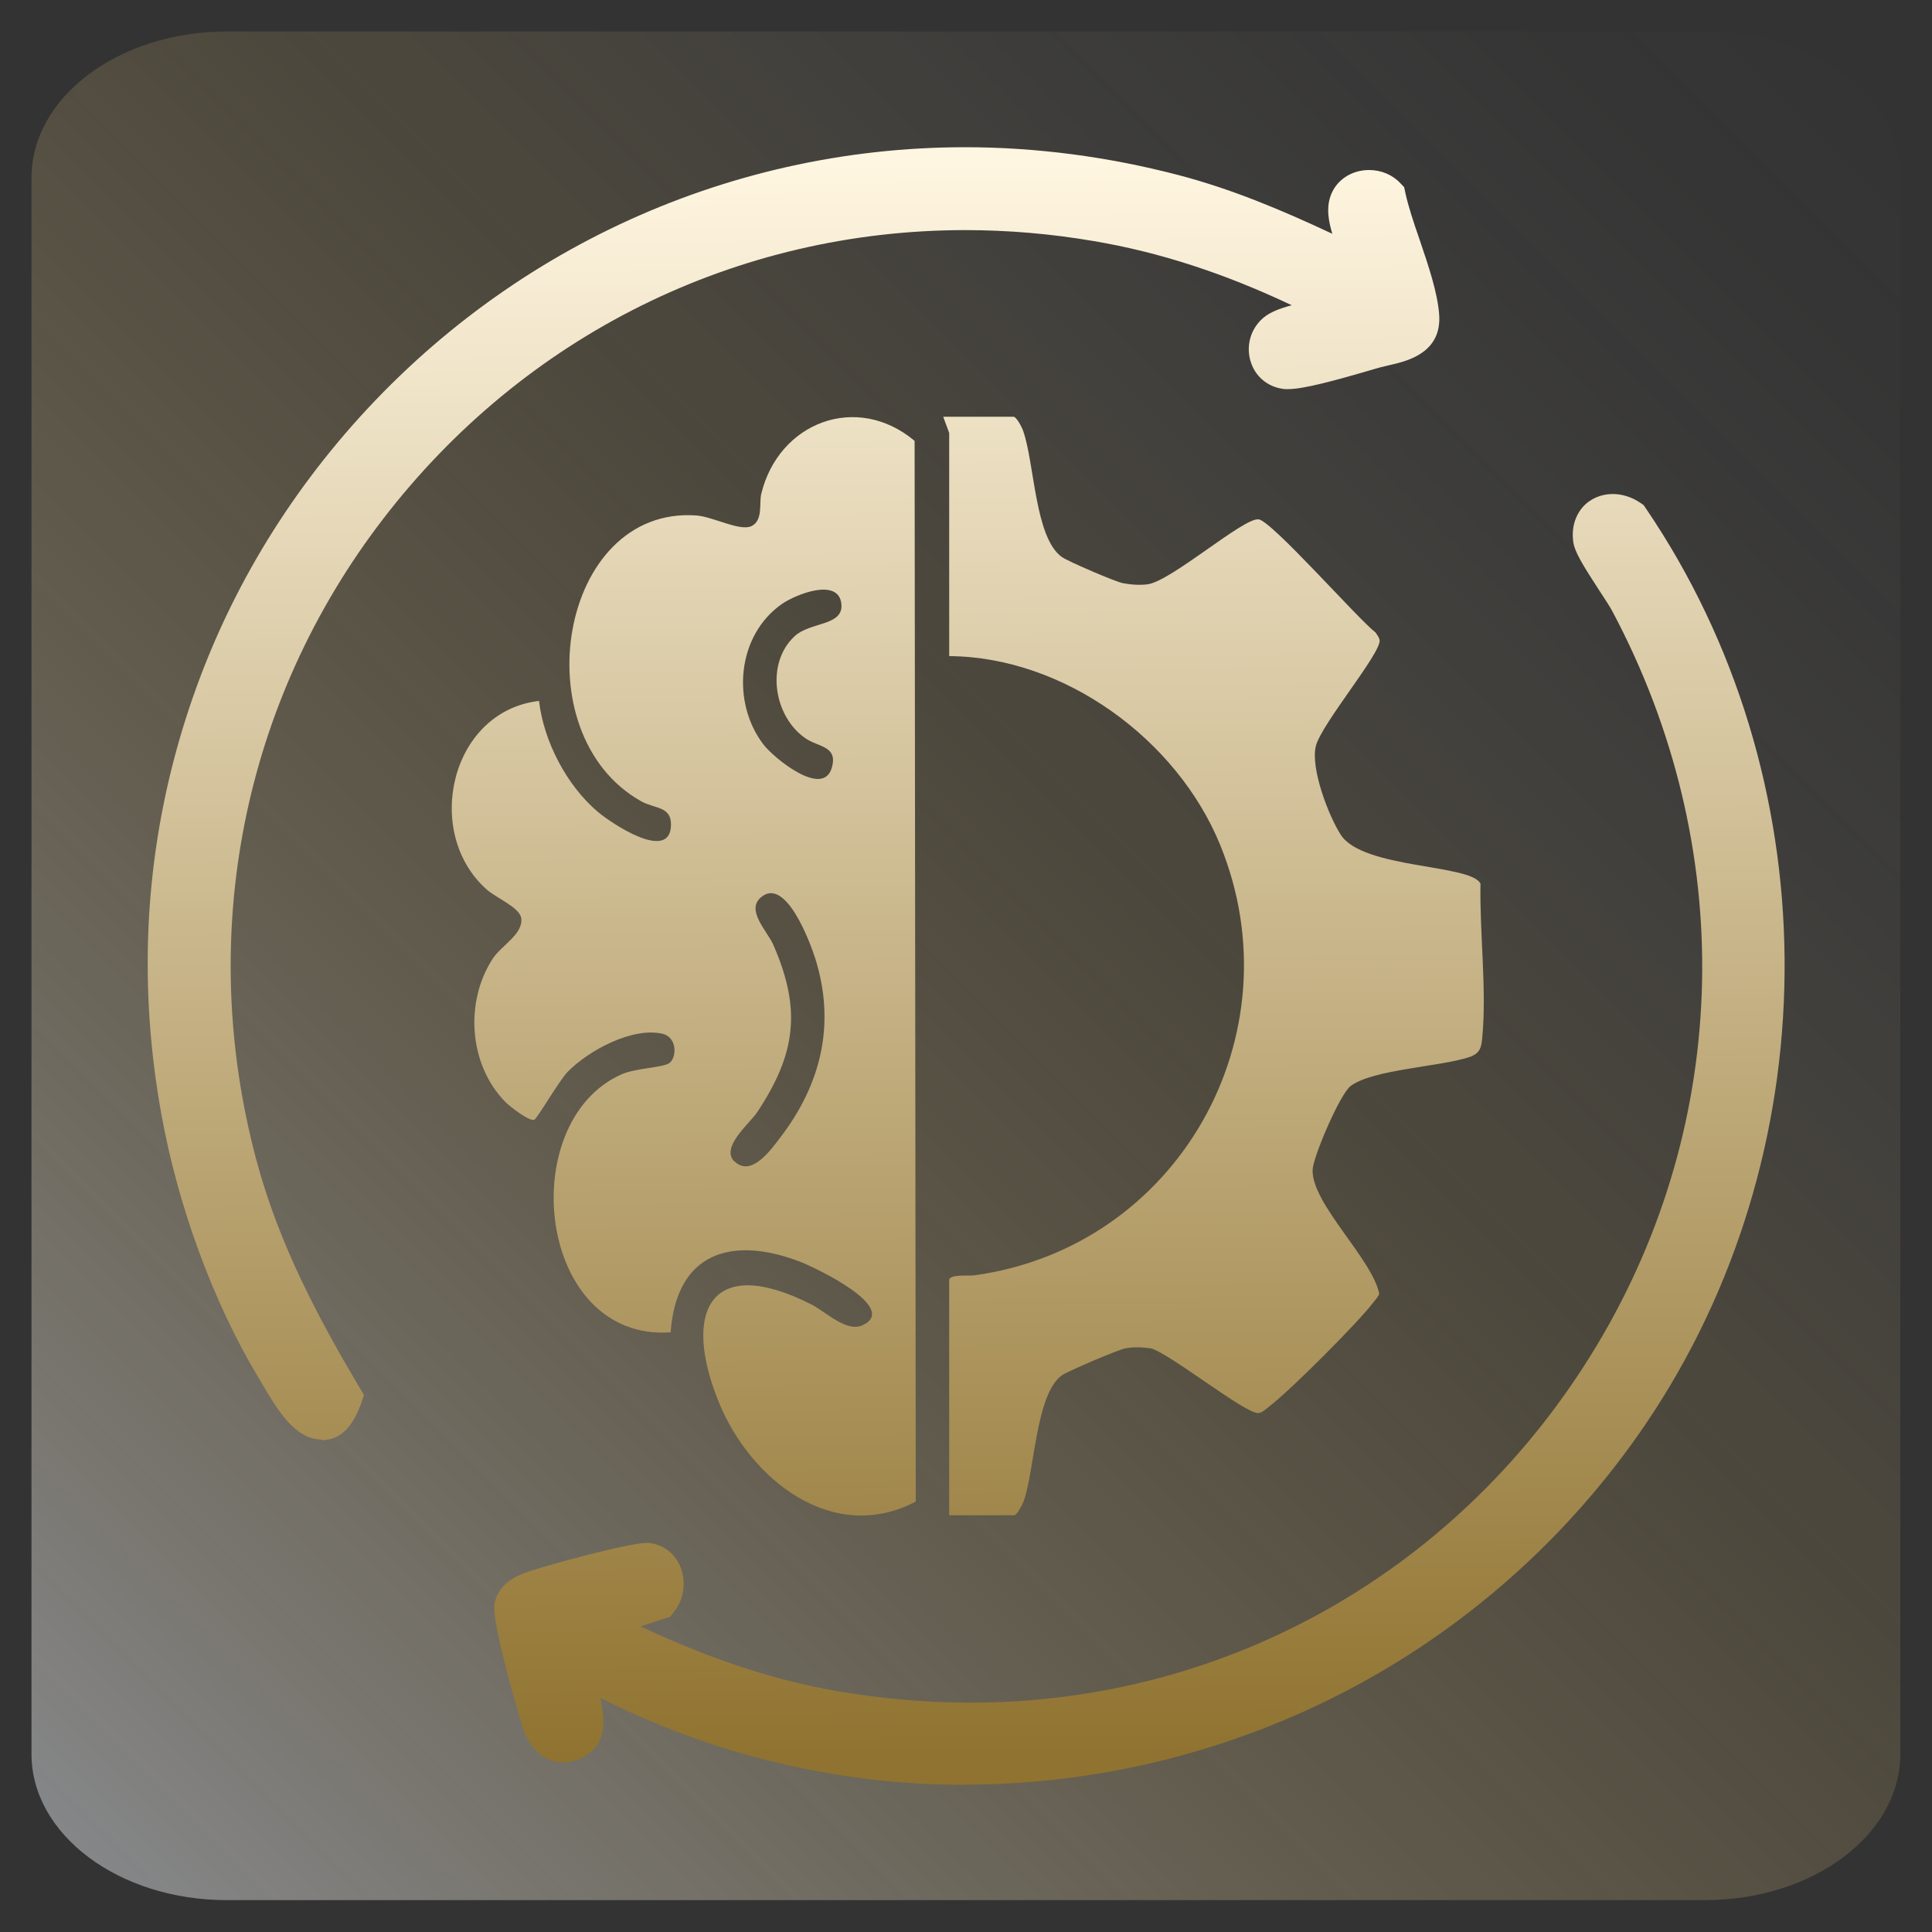
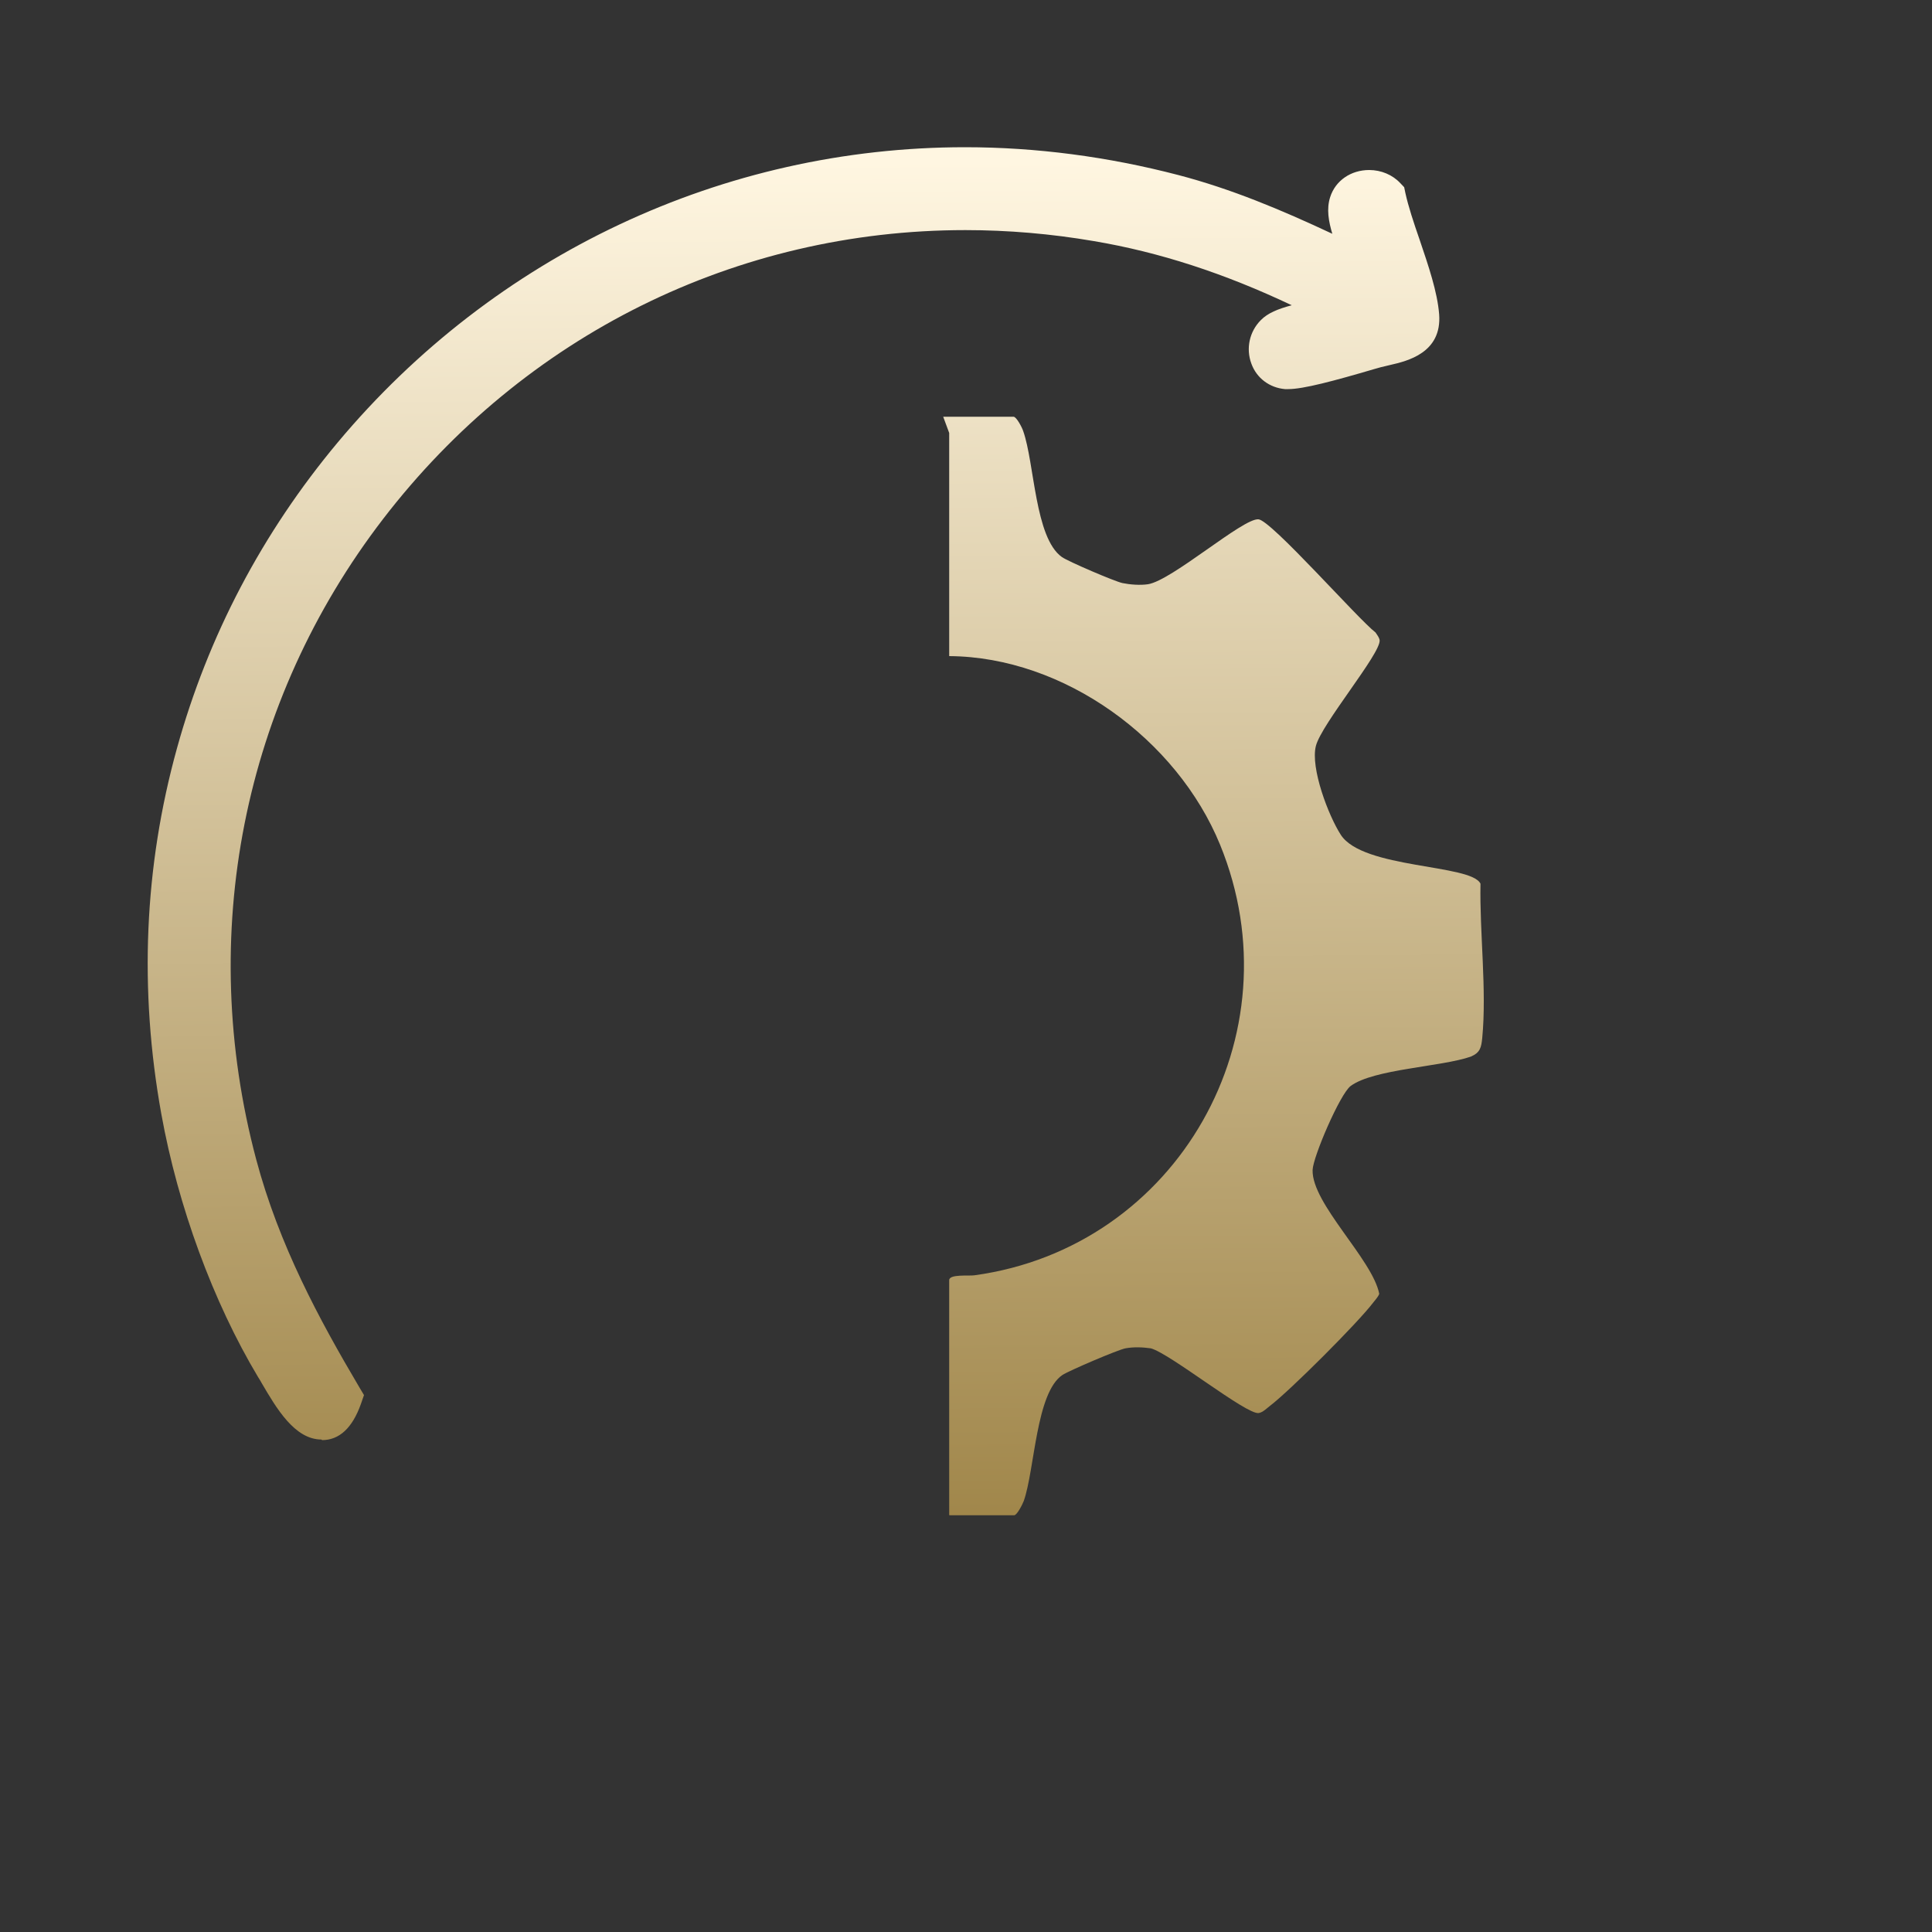
<svg xmlns="http://www.w3.org/2000/svg" xmlns:xlink="http://www.w3.org/1999/xlink" id="Layer_1" data-name="Layer 1" viewBox="0 0 100 100">
  <rect x="0" y="0" width="100" height="100" fill="#333333" stroke="none" />
  <defs>
    <style>
      .cls-1 {
        fill: url(#linear-gradient-2);
      }

      .cls-2 {
        fill: url(#linear-gradient-4);
      }

      .cls-3 {
        fill: url(#linear-gradient-3);
      }

      .cls-4 {
        fill: url(#linear-gradient);
        fill-opacity: .5;
      }

      .cls-5 {
        fill: url(#linear-gradient-5);
      }
    </style>
    <linearGradient id="linear-gradient" x1="99.21" y1=".79" x2=".15" y2="99.85" gradientUnits="userSpaceOnUse">
      <stop offset=".02" stop-color="#f7f7f9" stop-opacity="0" />
      <stop offset=".11" stop-color="#f7f2ea" stop-opacity=".03" />
      <stop offset=".25" stop-color="#f7e6c1" stop-opacity=".11" />
      <stop offset=".41" stop-color="#f7d380" stop-opacity=".25" />
      <stop offset=".42" stop-color="#f8d27c" stop-opacity=".25" />
      <stop offset=".49" stop-color="#f5d386" stop-opacity=".32" />
      <stop offset=".64" stop-color="#f0d8a1" stop-opacity=".49" />
      <stop offset=".84" stop-color="#e7dfcc" stop-opacity=".76" />
      <stop offset="1" stop-color="#e0e6f3" />
    </linearGradient>
    <linearGradient id="linear-gradient-2" x1="35.19" y1="8.44" x2="35.79" y2="90.94" gradientUnits="userSpaceOnUse">
      <stop offset="0" stop-color="#fff6e1" />
      <stop offset="1" stop-color="#907330" />
    </linearGradient>
    <linearGradient id="linear-gradient-3" x1="62.56" y1="8.24" x2="63.15" y2="90.75" xlink:href="#linear-gradient-2" />
    <linearGradient id="linear-gradient-4" x1="58.54" y1="8.27" x2="59.14" y2="90.78" xlink:href="#linear-gradient-2" />
    <linearGradient id="linear-gradient-5" x1="40.89" y1="8.39" x2="41.48" y2="90.9" xlink:href="#linear-gradient-2" />
  </defs>
-   <path class="cls-4" d="M11.74,1.63h76.51c5.59,0,10.11,3.39,10.11,7.56v81.6c0,4.18-4.53,7.56-10.11,7.56H11.74c-5.59,0-10.11-3.39-10.11-7.56V9.2C1.63,5.02,6.16,1.63,11.74,1.63Z" />
  <g>
-     <path class="cls-1" d="M34.72,68.96c-6.91.49-8.11-10.84-2.58-13.34.72-.33,2.13-.36,2.48-.58.41-.25.46-1.34-.32-1.53-1.57-.37-3.85.87-4.93,1.98-.41.42-1.58,2.43-1.72,2.47-.28.08-1.28-.7-1.51-.94-1.88-1.93-2.09-5.18-.63-7.41.45-.68,1.58-1.26,1.47-2.09-.08-.55-1.31-1.05-1.79-1.48-3.31-2.94-1.88-9.23,2.71-9.76.24,2.09,1.43,4.37,3.03,5.73.73.62,3.76,2.64,3.8.7.02-.99-.84-.84-1.55-1.24-6.18-3.48-4.23-15.29,2.86-14.79.86.06,2.26.84,2.86.55s.39-1.19.5-1.66c.9-3.72,4.95-5.26,7.94-2.75l.06,54.9c-4.3,2.26-8.56-1.15-10.18-5.11-1.95-4.75-.44-7.74,4.78-5.09.75.38,1.81,1.45,2.63,1.08,1.99-.9-2.48-3.01-3.21-3.29-3.57-1.37-6.42-.47-6.71,3.67ZM41.13,32.93c.8-.75,2.53-.52,2.42-1.66-.13-1.39-2.35-.52-3.09,0-2.32,1.63-2.61,5.09-.94,7.27.54.7,3.07,2.77,3.53,1.21.34-1.15-.69-1.07-1.35-1.53-1.65-1.12-2.09-3.87-.58-5.28ZM38.02,60.11c.86.85,1.89-.61,2.35-1.21,2.12-2.76,2.89-5.86,1.84-9.25-.28-.89-1.55-4.31-2.83-3.2-.78.67.33,1.74.64,2.44,1.48,3.37,1.17,5.67-.83,8.68-.4.6-1.91,1.81-1.18,2.55Z" />
    <path class="cls-3" d="M49.13,78.42v-12.16c0-.32,1.02-.21,1.3-.25,10.53-1.44,16.75-12.44,12.72-22.29-2.23-5.45-8.07-9.72-14.02-9.76v-11.55s-.31-.84-.31-.84h3.64c.15,0,.44.55.5.74.59,1.67.6,5.52,2,6.52.32.23,2.75,1.27,3.14,1.35s.91.12,1.32.06c1.25-.2,4.93-3.44,5.72-3.36.67.06,5.13,5.14,6.06,5.86.08.12.19.26.21.4.06.69-3.01,4.33-3.3,5.47s.65,3.61,1.29,4.6c1.14,1.77,6.75,1.51,7.23,2.53-.05,2.53.33,5.5.09,7.99-.05.48-.1.75-.59.96-1.52.53-5.03.64-6.22,1.52-.55.41-1.95,3.67-1.97,4.35-.05,1.74,3.1,4.62,3.45,6.41-.07.18-.21.31-.32.46-.81,1.06-4.28,4.53-5.34,5.34-.17.13-.36.33-.58.37-.64.09-4.57-3.07-5.58-3.35-.43-.06-.89-.08-1.32,0-.38.07-2.93,1.16-3.26,1.38-1.37.92-1.43,4.9-2,6.52-.07.18-.35.74-.5.74h-3.33Z" />
-     <path class="cls-2" d="M49.92,92.38c-6.55,0-13.02-1.55-18.85-4.5.26,1.12.33,2.34-.75,2.99-.39.24-.79.35-1.18.35-.87,0-1.6-.58-2-1.58-.2-.51-1.7-5.65-1.55-6.58.17-1.09,1.16-1.48,1.53-1.63.71-.29,5.38-1.57,6.36-1.57.08,0,.15,0,.23.02.69.11,1.26.58,1.52,1.25.3.77.16,1.68-.35,2.31l-.19.24-1.54.5c3.74,1.75,6.97,2.8,10.23,3.36,2.28.39,4.59.59,6.84.59,13.35,0,25.47-6.91,32.43-18.49,6.98-11.62,7.28-25.84.8-38.01-.11-.21-.39-.64-.66-1.05-.9-1.38-1.29-2.03-1.36-2.54-.09-.68.08-1.31.48-1.78.38-.44.95-.69,1.56-.69.5,0,1,.16,1.44.46l.16.11.11.16c9.43,13.86,9.6,32.65.43,46.76-3.9,5.99-9.3,10.94-15.62,14.3-6.16,3.28-13.1,5.01-20.05,5.01Z" />
    <path class="cls-5" d="M16.64,74.51c-1.39,0-2.34-1.63-3.1-2.93-.06-.11-.12-.21-.18-.3-2.33-3.89-4.15-8.85-5.01-13.62-1.16-6.43-.89-12.8.81-18.93,1.61-5.82,4.41-11.15,8.32-15.83,8.12-9.71,19.95-15.28,32.47-15.28,3.68,0,7.4.49,11.04,1.44,2.75.72,5.3,1.79,7.97,3.04-.19-.64-.31-1.28-.11-1.9.27-.85,1.07-1.4,2.02-1.4.62,0,1.21.25,1.61.68l.2.21.06.29c.15.69.43,1.54.74,2.43.45,1.33.92,2.7,1.01,3.86.15,2-1.66,2.42-2.53,2.62-.18.04-.35.08-.5.12l-.32.09c-2.11.62-3.68,1.04-4.46,1.04-.06,0-.12,0-.17,0-.8-.07-1.47-.57-1.74-1.32-.29-.78-.1-1.66.49-2.25.35-.36.88-.58,1.6-.77-3.48-1.65-6.85-2.75-10.24-3.32-2.21-.38-4.45-.57-6.65-.57-11.86,0-22.84,5.45-30.14,14.95-7.27,9.46-9.66,21.54-6.57,33.15,1.18,4.43,3.26,8.28,5.33,11.78l.25.42-.16.46c-.44,1.24-1.12,1.87-2.01,1.87Z" />
  </g>
</svg>